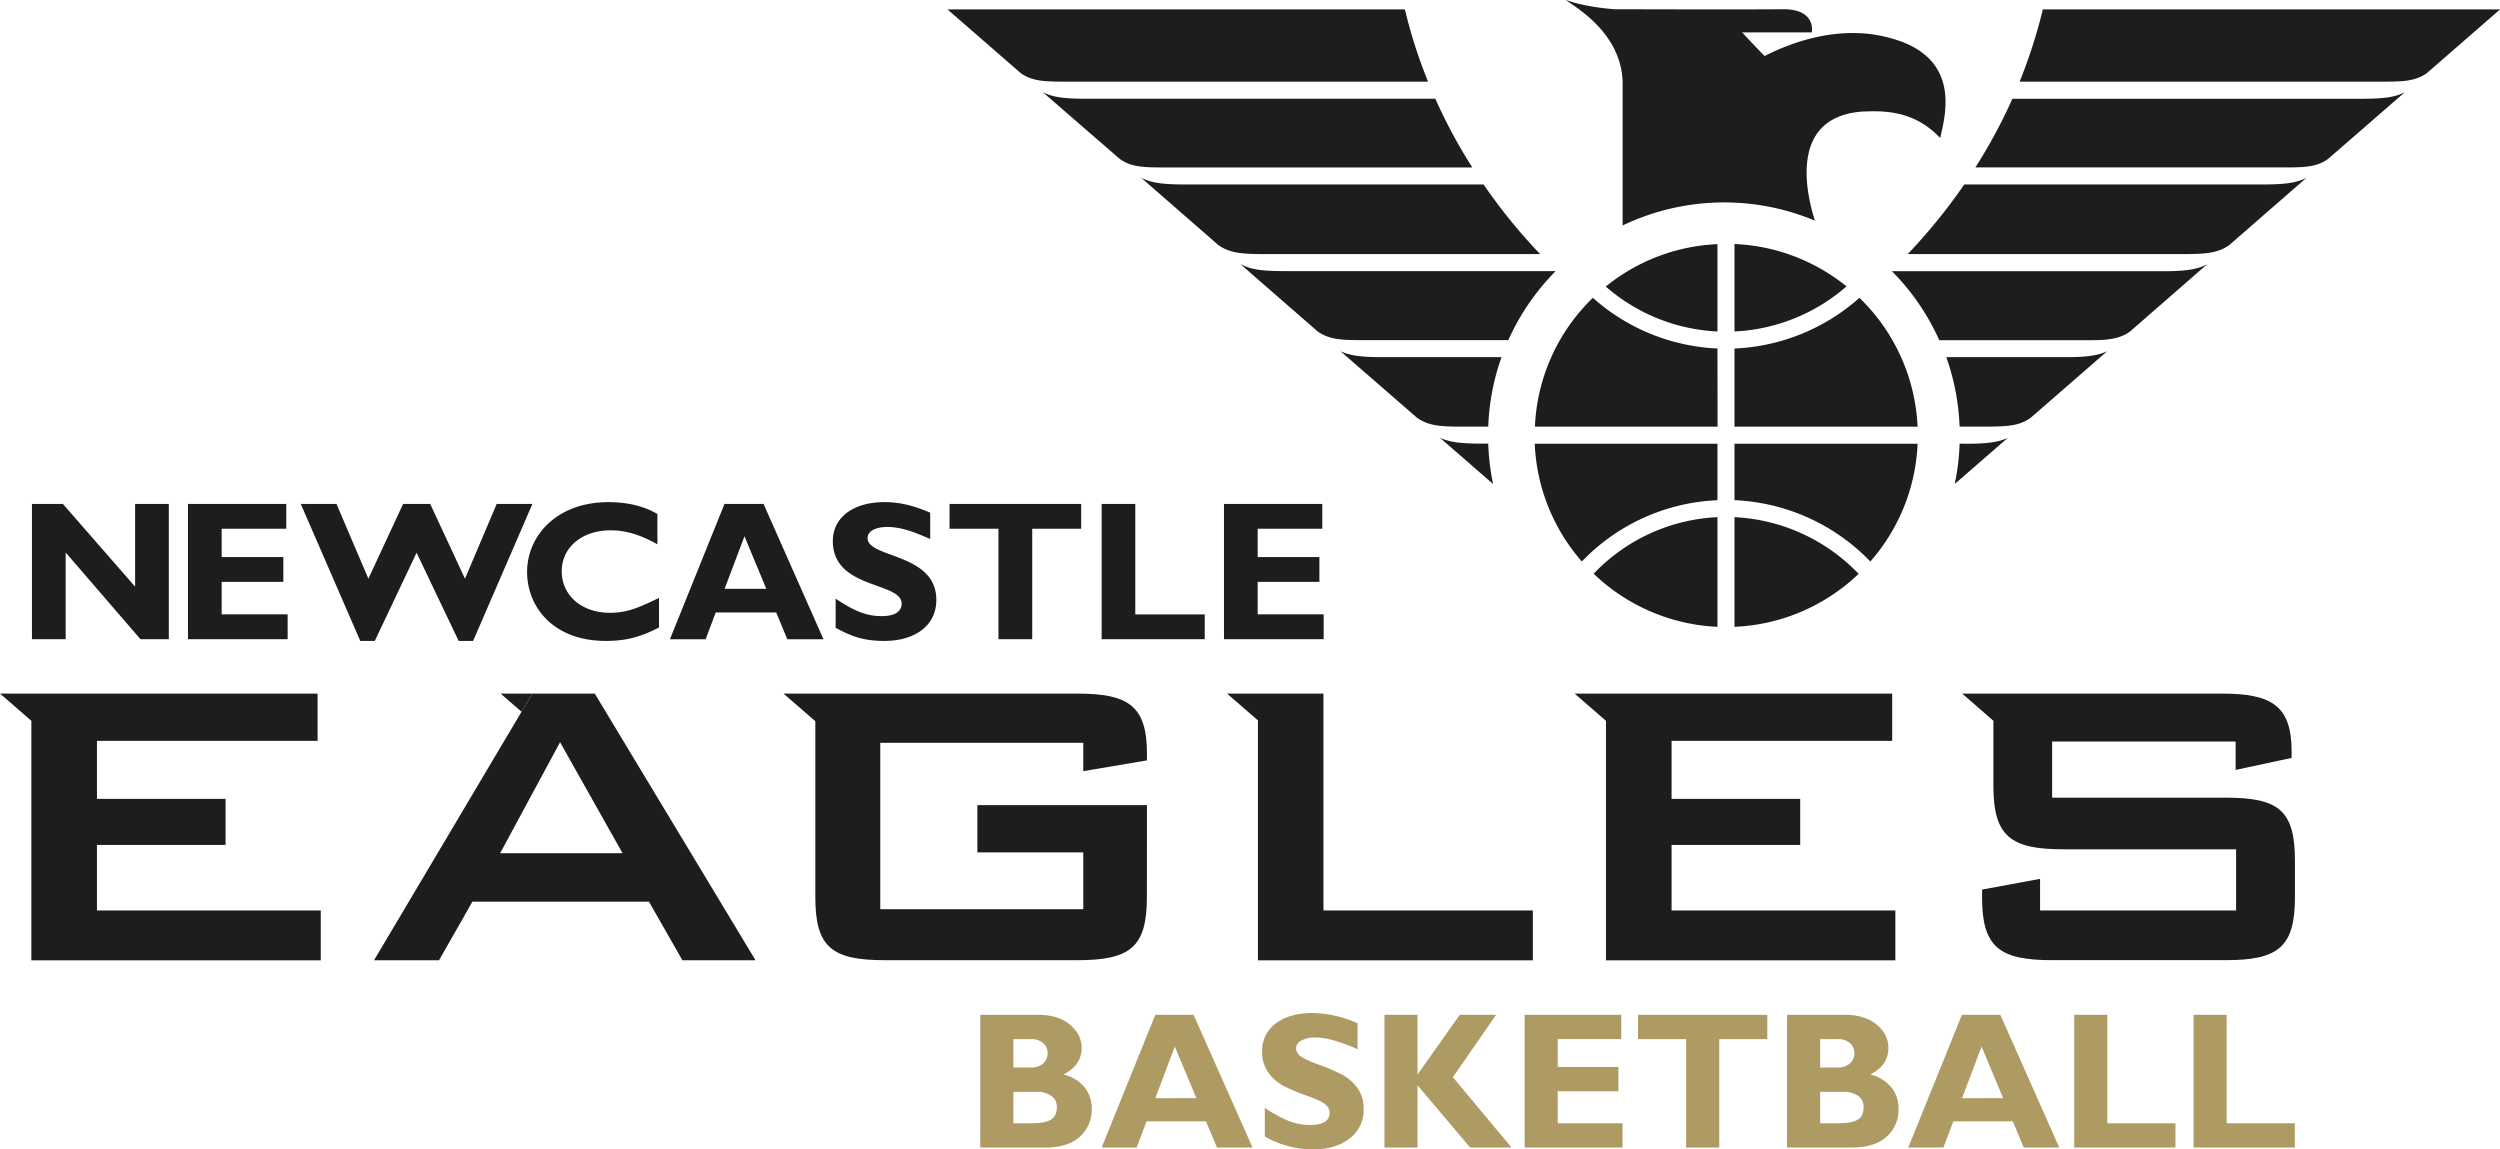
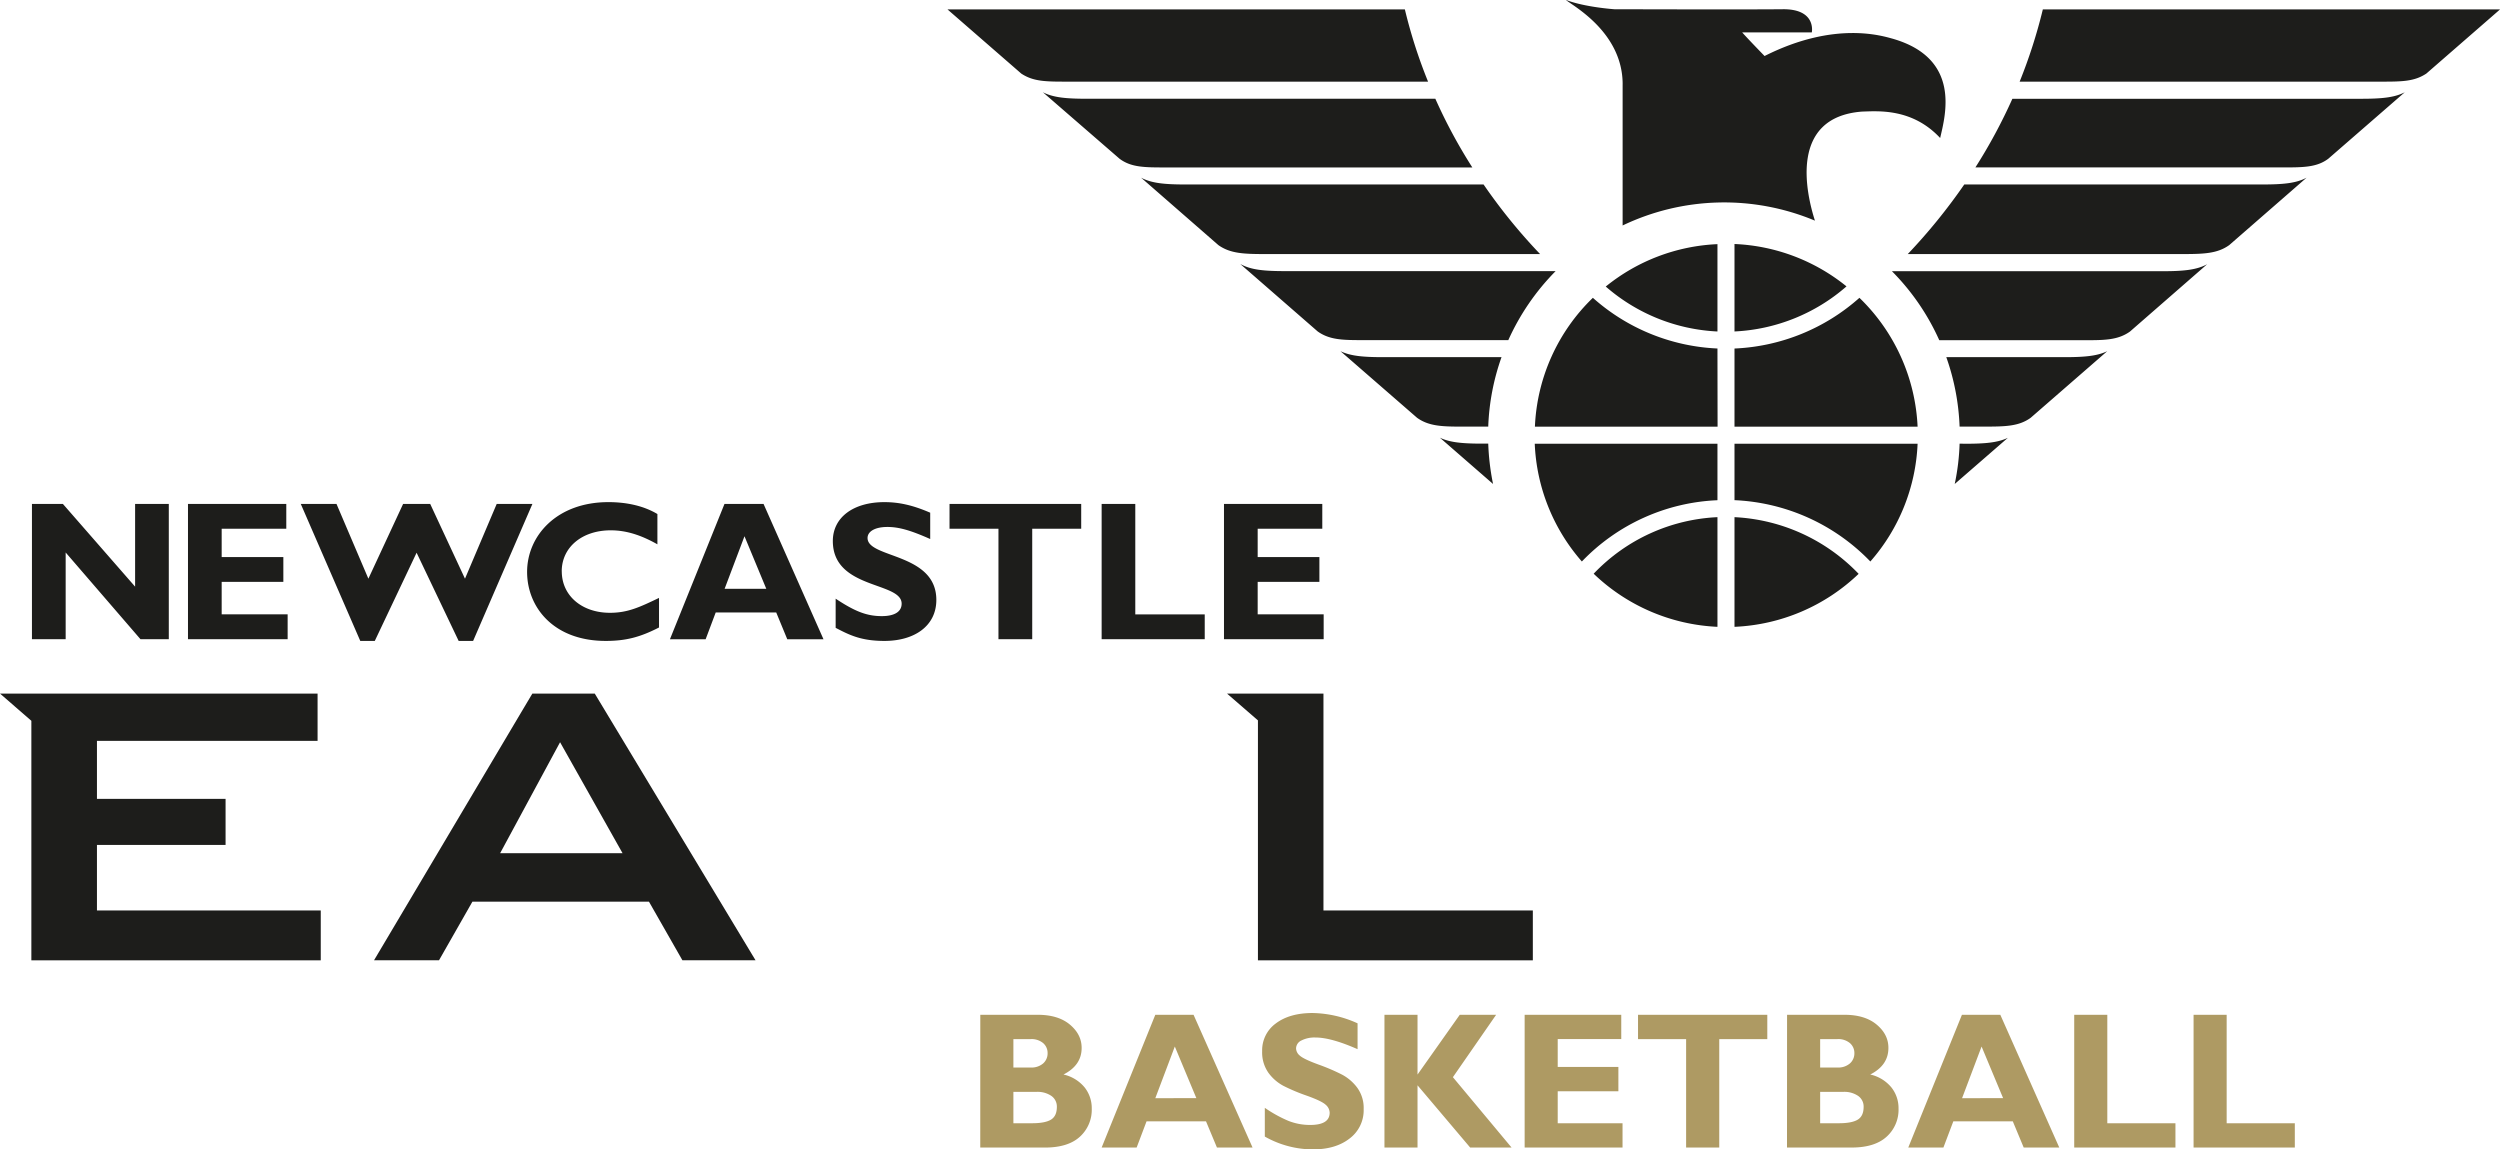
<svg xmlns="http://www.w3.org/2000/svg" id="Layer_1" data-name="Layer 1" viewBox="0 0 1071.38 492.53">
  <defs>
    <style>.cls-1{fill:#1d1d1b}.cls-2{fill:#ae9a63}</style>
  </defs>
-   <path d="M491.53 345.05h-72.68v20.26h45.39v24.32h-87v-71.31h87v12.15l27.29-4.6v-2.94c0-20.55-8.1-25.68-29.71-25.68H335.79l13.62 11.81v75.43c0 21.38 7 27 29.7 27h82.68c22.68 0 29.71-5.67 29.71-27ZM716.36 362.11h55.12v-19.74h-55.12V317.5h94.54v-20.26H674.81l13.43 11.66v102.64h124.02v-21.35h-95.9zM953.79 341.83h-74.34v-24.05h78.63v12.17l24-5.15v-2.7c0-20-8.91-24.86-30-24.86H840.91l13.37 11.65v28.08c0 21.61 7.59 27 30 27h74v26.21h-84v-13.55l-24.87 4.6v3.25c0 21.37 7.31 27 30 27h74.38c22.67 0 29.71-5.66 29.71-27v-15.64c0-21.62-7-27-29.71-27M214.54 297.24l8.98 7.8 4.6-7.8z" class="cls-1" />
  <path d="m228.14 297.24-4.63 7.78-63.22 106.51h27.85l14.31-25.11h75.67l14.33 25.11h31.34l-68.9-114.29Zm-13.8 68.39 25.68-47.55 26.77 47.55ZM656.9 411.54v-21.35h-89.73v-92.95h-41.32l13.24 11.48v102.82zM841.79 79.06a246.6 246.6 0 0 1-24.21 29.82h117.4c9.47 0 15.24-.19 20.35-3.83l33.16-28.9c-4.47 2.37-9.9 2.91-19.12 2.91ZM839.79 190.12a97.3 97.3 0 0 1-2.09 17.29l22.77-19.78c-4.4 2.07-9.71 2.54-18.42 2.54ZM903.06 150.5c-4.38 2.09-9.71 2.56-18.39 2.56h-50.58a100.4 100.4 0 0 1 5.7 29.76h10.6c8.85 0 14.8-.08 19.88-3.79ZM945.89 113.23c-4.5 2.42-9.93 3-19.22 3H810.79a99.7 99.7 0 0 1 20.29 29.57h61.84c8.9 0 14.68 0 19.89-3.72ZM875.46 4.04a222 222 0 0 1-9.94 30.95h154.5c9.21 0 14.56 0 19.79-3.46l31.58-27.49ZM862.41 42.33a228.5 228.5 0 0 1-15.85 29.42h131.16c9.38 0 15.11 0 20.07-3.72l32.78-28.49c-4.45 2.27-9.81 2.79-18.83 2.79ZM489.02 76.15l33.12 28.89c5.15 3.65 10.93 3.84 20.41 3.84h117.46a239 239 0 0 1-24.22-29.82H508.12c-9.19 0-14.6-.55-19.1-2.91M635.46 190.12c-8.71 0-14-.47-18.39-2.54l22.78 19.83a104 104 0 0 1-2.06-17.29ZM592.87 153.06c-8.73 0-14-.47-18.41-2.56l32.81 28.53c5.12 3.7 11 3.8 19.89 3.8h10.63a99.2 99.2 0 0 1 5.69-29.77ZM531.62 113.23l33.07 28.81c5.21 3.72 11 3.72 19.92 3.72h61.78a100.8 100.8 0 0 1 20.28-29.57H550.84c-9.28 0-14.68-.54-19.22-3M457.49 34.99H612a216 216 0 0 1-9.94-30.95h-196l31.6 27.49c5.21 3.46 10.6 3.46 19.79 3.46M446.92 39.53l32.87 28.5c5 3.73 10.68 3.73 20.06 3.73h131.12a224 224 0 0 1-15.85-29.44H465.79c-9 0-14.42-.52-18.87-2.79M695.38 36.15v60.48a100.76 100.76 0 0 1 82.41-2.07c-3.85-12-11.08-44.38 20.23-46.74 6.85-.18 21.44-1.53 33.44 11.32 2.24-9.77 9.06-34-20.25-42.52-4.44-1.19-24.83-7.83-55 7.39-8-8.24-9.6-10.13-9.6-10.13h29.85s2.07-10.09-12.51-9.92-72.14 0-72.14 0-12.71-.87-20.74-4c2.05 2.06 24.32 13.38 24.32 36.15M57.9 251.41l-30.94-35.44H13.69v57.95h14.45v-37.15l32.05 37.15h12.15v-57.95H57.9zM95 249.35h26.43v-10.63H95v-12.13h27.69v-10.62H80.56v57.95h42.71v-10.64H95zM212.86 215.97 199.27 248l-14.9-32.03h-11.62L157.87 248l-13.66-32.03H128.9l25.5 58.71h6.21l17.92-37.81 18.03 37.81h6.19l25.41-58.71zM240.73 244.85c0-10.27 8.67-17.58 21-17.58 7.14 0 13.58 2.37 20 6v-12.98c-5.69-3.4-12.91-5.1-21-5.1-22.17 0-34.84 14.45-34.84 29.92 0 15 11.22 29.56 33.73 29.56 8.59 0 14.73-1.61 22.8-5.76v-12.67c-8.35 4-13.44 6.38-21 6.38-12.09 0-20.67-7.37-20.67-17.77M310.48 215.96l-23.38 58h15.3l4.32-11.49h25.93l4.74 11.49h15.52l-25.69-58Zm.06 36.36 8.51-22.51 9.34 22.51ZM371.79 230.57c0-2.89 3.31-4.74 8.51-4.74 4.93 0 9.94 1.44 18.34 5.17v-11.28c-7.29-3.15-13.19-4.53-19.63-4.53-13.43 0-22.1 6.63-22.1 16.66 0 20.83 29.49 17.34 29.49 26.85 0 3.39-2.95 5.34-8.5 5.34-6.37 0-11.47-1.95-19.78-7.48v12.5c5.76 3 10.78 5.61 20.89 5.61 12.94 0 22.26-6.45 22.26-17.58 0-20.24-29.48-17.76-29.48-26.52M406.92 226.58h20.97v47.35h14.47v-47.35h20.99v-10.62h-56.43zM486.53 215.97h-14.42v57.96h44.18v-10.64h-29.76zM538.98 249.35h26.45v-10.63h-26.45v-12.13h27.69v-10.62h-42.13v57.95h42.72v-10.64h-28.28zM736.02 104.63a81.58 81.58 0 0 0-47.87 18.17 78.38 78.38 0 0 0 47.87 19.26ZM736.02 190.17h-78.3a81.7 81.7 0 0 0 20.19 50.46 85.42 85.42 0 0 1 58.11-26.26ZM743.32 142.05a78.54 78.54 0 0 0 48-19.32 81.68 81.68 0 0 0-48-18.16ZM736.02 149.35a85.9 85.9 0 0 1-53.39-21.72 81.57 81.57 0 0 0-24.84 55.21h78.28ZM743.32 182.85h78.47a81.94 81.94 0 0 0-24.93-55.22 86 86 0 0 1-53.54 21.73ZM821.79 190.17h-78.47v24.18a86 86 0 0 1 58.22 26.28 81.66 81.66 0 0 0 20.25-50.46" class="cls-1" />
  <path d="M736.02 268.63v-47a78.17 78.17 0 0 0-53.05 24.24 81.94 81.94 0 0 0 53.05 22.76M743.32 268.63a81.9 81.9 0 0 0 53.2-22.71 78.93 78.93 0 0 0-53.2-24.29ZM41.55 362.11h55.12v-19.74H41.55V317.5h94.55v-20.26H0l13.44 11.66v102.64h124.02v-21.35H41.55z" class="cls-1" />
  <path d="M420.11 434.89h24.6q8.81 0 13.83 4.23t5 10q0 7.41-7.78 11.36a16.42 16.42 0 0 1 9 5.46 14.28 14.28 0 0 1 3.11 9.13 15.56 15.56 0 0 1-5.08 12.07q-5.08 4.65-15 4.65h-27.7Zm14.18 10.42v12.18h7.41a7.62 7.62 0 0 0 5.34-1.75 5.71 5.71 0 0 0 1.91-4.4 5.57 5.57 0 0 0-1.91-4.32 7.75 7.75 0 0 0-5.34-1.71Zm0 22.61v13.45h8c3.77 0 6.49-.53 8.15-1.57s2.48-2.86 2.48-5.44a5.56 5.56 0 0 0-2.36-4.71 10.5 10.5 0 0 0-6.31-1.73ZM511.5 434.89l25.29 56.9h-15.26l-4.69-11.24h-25.48l-4.25 11.24h-15l23-56.9Zm1.2 35.72-9.23-22.12-8.36 22.14ZM581.79 438.55v11.08q-11.33-5-18-5a12.36 12.36 0 0 0-6.09 1.28 3.85 3.85 0 0 0-2.27 3.4 4.19 4.19 0 0 0 1.64 3.1q1.62 1.47 7.94 3.79a86 86 0 0 1 10.1 4.32 19.56 19.56 0 0 1 6.54 5.62 14.76 14.76 0 0 1 2.75 9.17 15.12 15.12 0 0 1-6 12.58q-6 4.69-15.82 4.69a42 42 0 0 1-20.54-5.5v-12.32a55.6 55.6 0 0 0 10.11 5.59 25.1 25.1 0 0 0 9.33 1.75q8.34 0 8.35-5.25a4.64 4.64 0 0 0-1.68-3.38q-1.66-1.59-8-3.87a80 80 0 0 1-10.1-4.24 19 19 0 0 1-6.44-5.58 15.14 15.14 0 0 1-2.71-9.29 14.19 14.19 0 0 1 5.81-11.86q5.91-4.5 15.81-4.5a48.5 48.5 0 0 1 19.27 4.42M641.17 434.89l-18.53 26.74 25.15 30.16h-17.74l-22.57-26.68v26.68h-14.17v-56.9h14.17v25.62l18.1-25.62ZM695.34 481.37v10.42h-41.95v-56.9h41.4v10.42h-27.23v11.94h26v10.43h-26v13.69ZM757.38 434.89v10.42h-20.59v46.48h-14.2v-46.48h-20.61v-10.42ZM765.85 434.89h24.61q8.79 0 13.82 4.23t5 10q0 7.41-7.78 11.36a16.4 16.4 0 0 1 9 5.46 14.23 14.23 0 0 1 3.12 9.13 15.54 15.54 0 0 1-5.1 12.06q-5.09 4.65-15 4.65h-27.7Zm14.18 10.42v12.18h7.41a7.62 7.62 0 0 0 5.34-1.75 5.72 5.72 0 0 0 1.92-4.4 5.58 5.58 0 0 0-1.92-4.32 7.75 7.75 0 0 0-5.34-1.71Zm0 22.61v13.45h8c3.78 0 6.49-.53 8.15-1.57s2.48-2.86 2.48-5.44a5.53 5.53 0 0 0-2.36-4.71 10.47 10.47 0 0 0-6.31-1.73ZM857.24 434.89l25.27 56.9h-15.24l-4.68-11.24H837.1l-4.25 11.24h-15.06l23-56.9Zm1.2 35.72-9.23-22.12-8.36 22.14ZM932.29 481.37v10.42h-43.38v-56.9h14.18v46.48ZM983.45 481.37v10.42h-43.39v-56.9h14.18v46.48Z" class="cls-2" />
</svg>